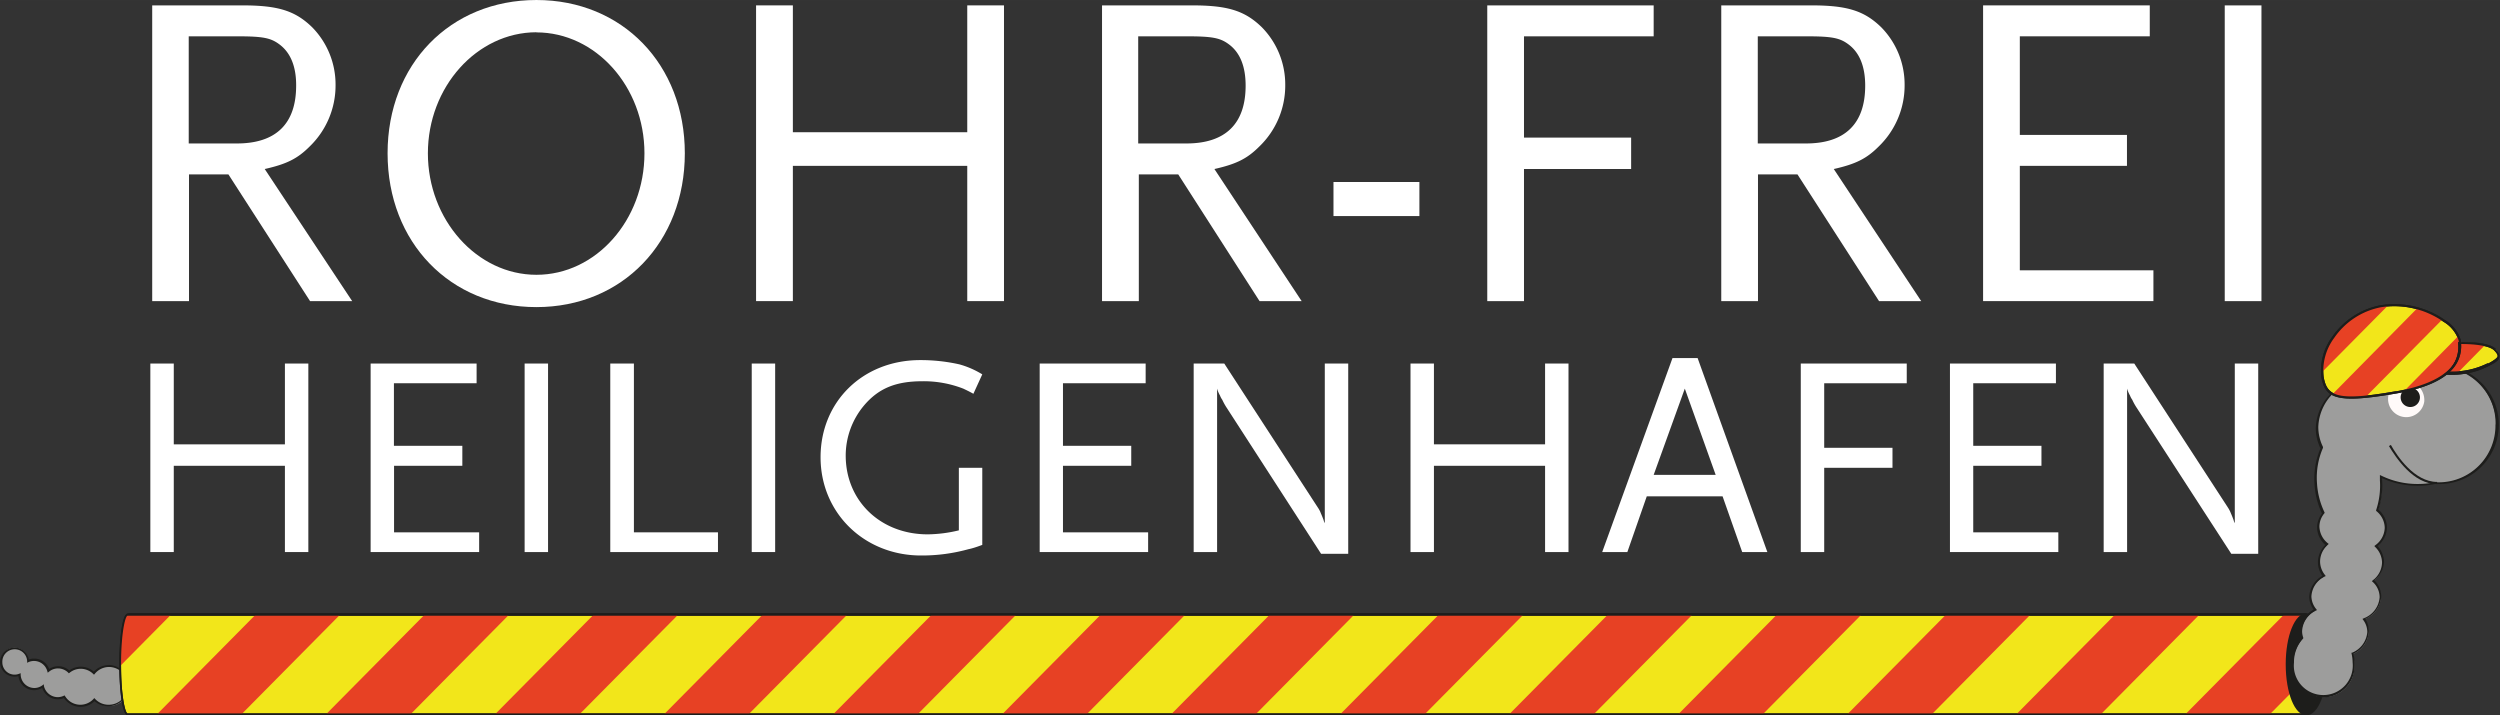
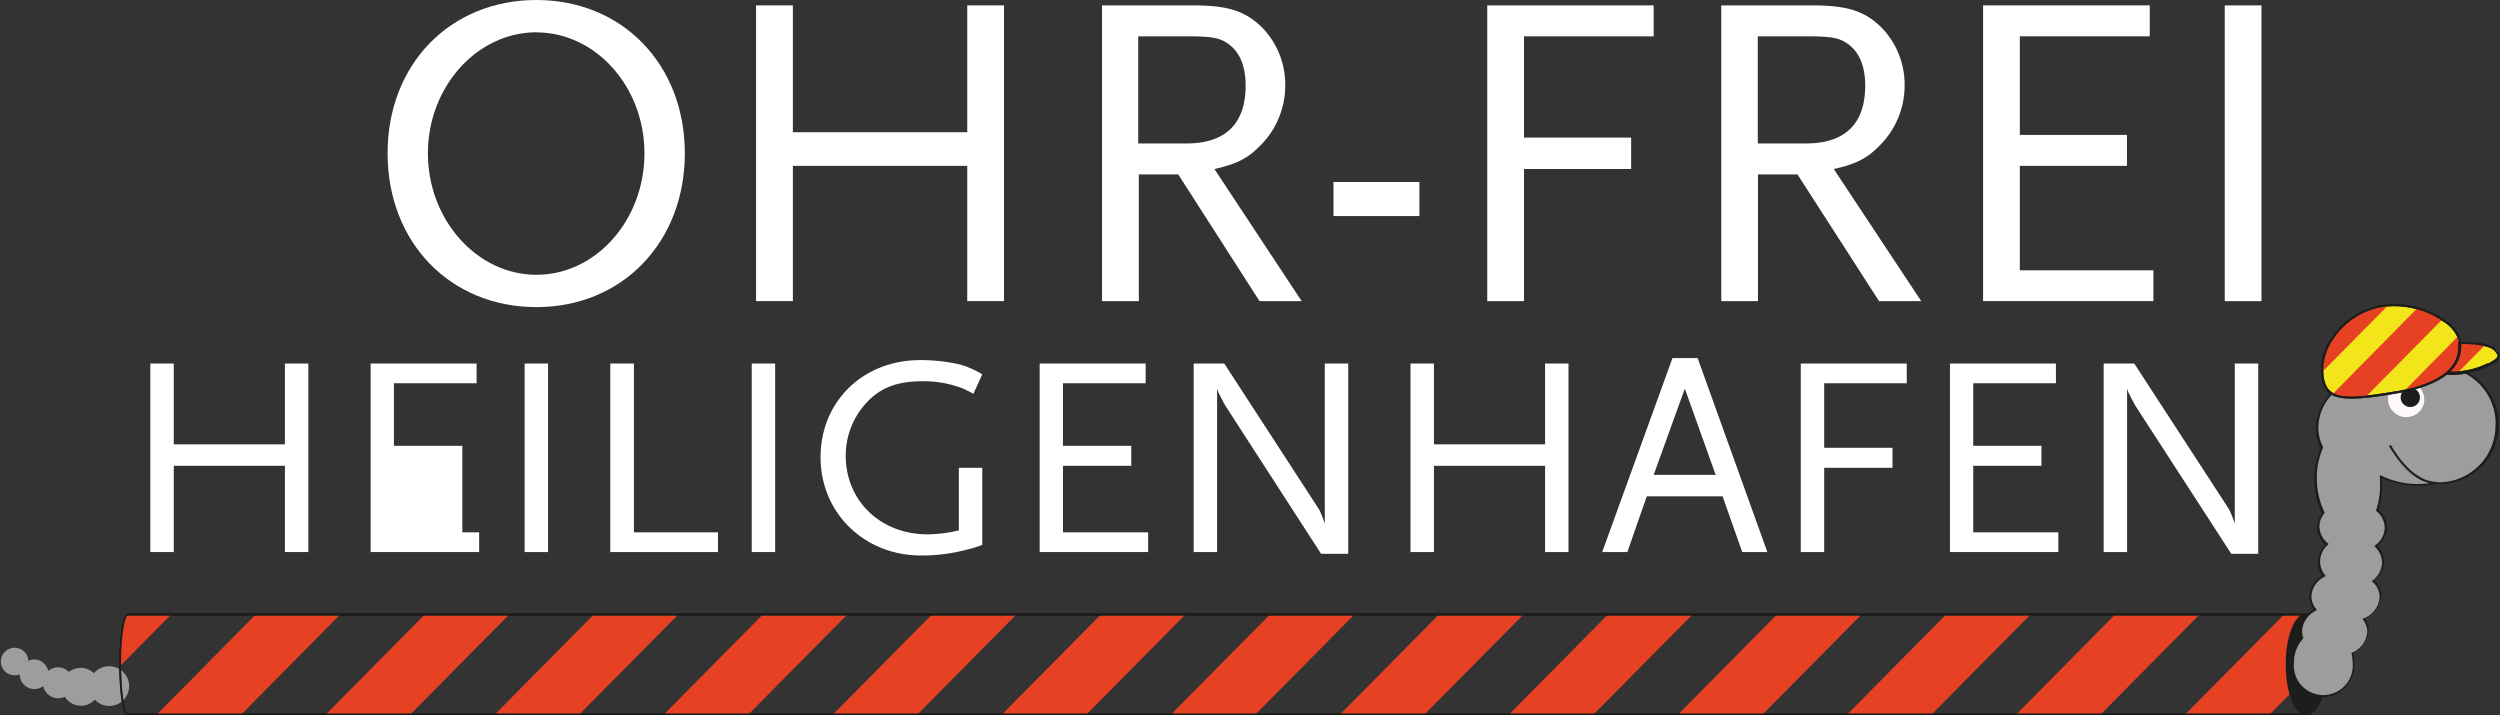
<svg xmlns="http://www.w3.org/2000/svg" id="Version_2" width="128mm" height="36.63mm" viewBox="0 0 362.83 103.83">
  <rect x="0" y="0" width="362.83" height="103.83" fill="#333333" stroke="none" />
  <defs>
    <style>.cls-1{fill:#9d9d9c;}.cls-2{fill:#1d1d1b;}.cls-3{fill:#f2e61a;}.cls-4{fill:#e74124;}.cls-5{fill:#fffaf9;}.cls-6{fill:#fff;}</style>
  </defs>
  <path class="cls-1" d="M18.8,114a2.88,2.88,0,0,0-2.18,1,2.76,2.76,0,0,0-1.92-.78,2.73,2.73,0,0,0-1.7.6,2.21,2.21,0,0,0-3-.15A2.14,2.14,0,0,0,8,113a2.11,2.11,0,0,0-.88.2,2,2,0,1,0-1.95,2.11,2,2,0,0,0,.7-.13A2.13,2.13,0,0,0,8,117.31a2.18,2.18,0,0,0,1.27-.43,2.25,2.25,0,0,0,2.19,1.76,2.32,2.32,0,0,0,.95-.22,2.75,2.75,0,0,0,2.34,1.31,2.72,2.72,0,0,0,2-.89A2.88,2.88,0,1,0,18.8,114" transform="translate(-3 -17.3)" />
-   <path class="cls-2" d="M21.52,116.84a2.73,2.73,0,0,1-2.72,2.74,2.65,2.65,0,0,1-2-.85l-.12-.12-.11.13a2.59,2.59,0,0,1-4.12-.4l-.08-.12-.12.06a2.13,2.13,0,0,1-.88.2,2.09,2.09,0,0,1-2-1.64l0-.23-.2.14a2,2,0,0,1-1.17.4,2,2,0,0,1-2-1.94V115l-.21.08a1.78,1.78,0,0,1-2.45-1.68,1.8,1.8,0,0,1,3.6-.14l0,.23.2-.1a2,2,0,0,1,2.72,1.3l.07.24.19-.15a2,2,0,0,1,1.3-.47,2.11,2.11,0,0,1,1.48.61l.09.1.12-.09a2.57,2.57,0,0,1,1.6-.57,2.61,2.61,0,0,1,1.81.74l.12.12.11-.12a2.67,2.67,0,0,1,2.06-1,2.72,2.72,0,0,1,2.72,2.72m-2.72-3a3.05,3.05,0,0,0-2.3,1.06h.23a2.92,2.92,0,0,0-2-.83,2.87,2.87,0,0,0-1.8.64h.21a2.4,2.4,0,0,0-3.2-.17l.25.08A2.29,2.29,0,0,0,8,112.88a2.26,2.26,0,0,0-1,.21l.22.13a2.11,2.11,0,1,0-2.1,2.28,2.21,2.21,0,0,0,.75-.14l-.21-.15A2.3,2.3,0,0,0,8,117.47,2.2,2.2,0,0,0,9.31,117l-.25-.09a2.4,2.4,0,0,0,2.35,1.88,2.44,2.44,0,0,0,1-.23l-.2-.06a2.91,2.91,0,0,0,4.62.45h-.23a3,3,0,1,0,2.19-5.15" transform="translate(-3 -17.3)" />
-   <path class="cls-3" d="M21.68,106.46h0s-.07,0-.11,0c-.61,0-1.11,3.25-1.11,7.25S21,121,21.57,121c0,0,.08,0,.11,0H337.6v-14.5Z" transform="translate(-3 -17.3)" />
  <path class="cls-2" d="M337.44,106.46V121l.16-.16h-316l0,0a.06.06,0,0,1,0,0h-.08c-.33,0-.95-2.43-.95-7.09s.62-7.09.95-7.09h0l0,0h316Zm-315.68-.13a.33.33,0,0,0-.18,0h0c-1,0-1.27,4.85-1.27,7.41s.27,7.41,1.27,7.41h0a.21.21,0,0,0,.18,0l-.08,0H337.76V106.3H21.68Z" transform="translate(-3 -17.3)" />
  <polygon class="cls-4" points="22.79 103.66 35.05 103.66 49.39 89.17 37.13 89.17 22.79 103.66" />
  <polygon class="cls-4" points="47.32 103.66 59.58 103.66 73.92 89.17 61.66 89.17 47.32 103.66" />
  <polygon class="cls-4" points="71.85 103.66 84.11 103.66 98.46 89.17 86.19 89.17 71.85 103.66" />
  <polygon class="cls-4" points="96.38 103.66 108.65 103.66 122.99 89.17 110.72 89.17 96.38 103.66" />
  <polygon class="cls-4" points="120.92 103.66 133.18 103.66 147.52 89.17 135.26 89.17 120.92 103.66" />
  <polygon class="cls-4" points="145.45 103.66 157.71 103.66 172.05 89.17 159.79 89.17 145.45 103.66" />
  <polygon class="cls-4" points="169.98 103.66 182.24 103.66 196.58 89.17 184.32 89.17 169.98 103.66" />
  <polygon class="cls-4" points="194.51 103.66 206.77 103.66 221.12 89.17 208.85 89.17 194.51 103.66" />
  <polygon class="cls-4" points="219.04 103.66 231.3 103.66 245.65 89.17 233.38 89.17 219.04 103.66" />
  <polygon class="cls-4" points="243.57 103.66 255.84 103.66 270.18 89.17 257.91 89.17 243.57 103.66" />
  <polygon class="cls-4" points="268.11 103.66 280.37 103.66 294.71 89.17 282.45 89.17 268.11 103.66" />
  <polygon class="cls-4" points="292.64 103.66 304.9 103.66 319.24 89.17 306.98 89.17 292.64 103.66" />
  <polygon class="cls-4" points="334.6 89.17 331.51 89.17 317.17 103.66 329.43 103.66 334.6 98.44 334.6 89.17" />
  <path class="cls-4" d="M20.46,113.71v.23l7.4-7.48H21.57c-.61,0-1.11,3.25-1.11,7.25" transform="translate(-3 -17.3)" />
  <path class="cls-2" d="M337.44,106.46V121l.16-.16h-316l0,0a.06.06,0,0,1,0,0h-.08c-.33,0-.95-2.43-.95-7.09s.62-7.09.95-7.09h0l0,0h316Zm-315.68-.13a.33.33,0,0,0-.18,0h0c-1,0-1.27,4.85-1.27,7.41s.27,7.41,1.27,7.41h0a.21.21,0,0,0,.18,0l-.08,0H337.76V106.3H21.68Z" transform="translate(-3 -17.3)" />
  <path class="cls-2" d="M340.55,113.71c0,4-1.26,7.25-2.82,7.25s-2.83-3.24-2.83-7.25,1.27-7.25,2.83-7.25,2.82,3.25,2.82,7.25" transform="translate(-3 -17.3)" />
  <path class="cls-2" d="M337.73,106.3c-1.67,0-3,3.26-3,7.41s1.31,7.41,3,7.41,3-3.26,3-7.41-1.31-7.41-3-7.41m2.66,7.41c0,3.85-1.21,7.09-2.66,7.09s-2.67-3.24-2.67-7.09,1.23-7.09,2.67-7.09,2.66,3.25,2.66,7.09" transform="translate(-3 -17.3)" />
  <path class="cls-1" d="M357,70.52a8.23,8.23,0,0,0-6.21,2.86,7.79,7.79,0,0,0-4-1.07,7.33,7.33,0,0,0-7.56,7.09,6.58,6.58,0,0,0,.7,3,10.74,10.74,0,0,0-.88,5.19,11.4,11.4,0,0,0,1.11,4.32,3.18,3.18,0,0,0-.72,2,3.34,3.34,0,0,0,1.27,2.54,3.42,3.42,0,0,0-1.17,2.5,3.32,3.32,0,0,0,.74,2.05,3.56,3.56,0,0,0-2,3,3.07,3.07,0,0,0,.73,1.94A3.62,3.62,0,0,0,337,109a3,3,0,0,0,.17,1,5.19,5.19,0,0,0-1.33,3.52,4.44,4.44,0,1,0,8.82,0,5.19,5.19,0,0,0-.16-1.32,3.7,3.7,0,0,0,2.27-3.19,3.16,3.16,0,0,0-.62-1.84,3.7,3.7,0,0,0,2.4-3.2,3.27,3.27,0,0,0-1.08-2.34,3.48,3.48,0,0,0,1.4-2.71,3.36,3.36,0,0,0-1-2.36,3.4,3.4,0,0,0,1.44-2.68,3.33,3.33,0,0,0-1.22-2.5,11.16,11.16,0,0,0,.55-4.39c0-.17,0-.33,0-.5a12,12,0,0,0,5.33,1.19,13.26,13.26,0,0,0,2.47-.24c.22,0,.45,0,.68,0a8.46,8.46,0,0,0,0-16.91" transform="translate(-3 -17.3)" />
  <path class="cls-2" d="M365.17,79a8.23,8.23,0,0,1-8.14,8.3c-.23,0-.46,0-.67,0h0a12.85,12.85,0,0,1-2.44.24,11.94,11.94,0,0,1-5.26-1.18l-.26-.12,0,.28v.13c0,.12,0,.24,0,.36a11.29,11.29,0,0,1-.55,4.33l0,.1.08.07a3.17,3.17,0,0,1,1.17,2.38,3.23,3.23,0,0,1-1.38,2.55l-.13.11.12.13a3.22,3.22,0,0,1,1,2.25,3.32,3.32,0,0,1-1.34,2.59l-.14.12.13.12a3,3,0,0,1,1,2.22,3.54,3.54,0,0,1-2.32,3.06l-.17.08.11.16a2.92,2.92,0,0,1,.59,1.74,3.54,3.54,0,0,1-2.18,3l-.11,0,0,.12a5.76,5.76,0,0,1,.16,1.29,4.28,4.28,0,1,1-8.51,0,5.06,5.06,0,0,1,1.29-3.42l.06-.07,0-.09a2.77,2.77,0,0,1-.17-.93,3.49,3.49,0,0,1,2-3l.16-.08-.12-.15a3,3,0,0,1-.69-1.84,3.39,3.39,0,0,1,1.92-2.87l.16-.08-.11-.15a3.12,3.12,0,0,1-.71-2,3.25,3.25,0,0,1,1.12-2.38l.13-.13-.14-.11a3.21,3.21,0,0,1-1.21-2.42,3.05,3.05,0,0,1,.69-1.88l.06-.07,0-.09a11.21,11.21,0,0,1-1.1-4.26,10.81,10.81,0,0,1,.87-5.11l0-.07,0-.07a6.52,6.52,0,0,1-.68-2.89,7.19,7.19,0,0,1,7.4-6.93,7.77,7.77,0,0,1,3.9,1l.12.07.09-.1a8.05,8.05,0,0,1,6.08-2.8,8.23,8.23,0,0,1,8.14,8.3M357,70.37a8.37,8.37,0,0,0-6.32,2.91l.19,0a8.07,8.07,0,0,0-4.06-1.09,7.51,7.51,0,0,0-7.72,7.25,6.72,6.72,0,0,0,.72,3V82.3a11,11,0,0,0-.9,5.26,11.42,11.42,0,0,0,1.13,4.38l0-.17a3.31,3.31,0,0,0-.76,2.07,3.49,3.49,0,0,0,1.33,2.66v-.24a3.6,3.6,0,0,0-1.21,2.62,3.44,3.44,0,0,0,.77,2.15l.05-.24a3.66,3.66,0,0,0-2.08,3.14,3.25,3.25,0,0,0,.76,2l.05-.24a3.78,3.78,0,0,0-2.18,3.24,3.21,3.21,0,0,0,.18,1l0-.16a5.34,5.34,0,0,0-1.38,3.63,4.6,4.6,0,1,0,9.14,0,5.28,5.28,0,0,0-.17-1.36l-.08.18a3.81,3.81,0,0,0,2.35-3.33,3.31,3.31,0,0,0-.64-1.93l-.06.24a3.84,3.84,0,0,0,2.49-3.35,3.32,3.32,0,0,0-1.14-2.45v.24A3.61,3.61,0,0,0,349,98.88a3.54,3.54,0,0,0-1.07-2.47v.24a3.59,3.59,0,0,0,1.5-2.81,3.5,3.5,0,0,0-1.28-2.61l0,.17a11.41,11.41,0,0,0,.57-4.46c0-.13,0-.26,0-.38v-.12l-.22.16a12.4,12.4,0,0,0,5.4,1.2,12.62,12.62,0,0,0,2.5-.25h-.05c.23,0,.46,0,.7,0a8.61,8.61,0,0,0,0-17.22" transform="translate(-3 -17.3)" />
  <path class="cls-5" d="M354.84,75.56a2.64,2.64,0,1,1-2.62-3,2.81,2.81,0,0,1,2.62,3" transform="translate(-3 -17.3)" />
  <path class="cls-2" d="M354.21,75a1.4,1.4,0,1,1-1.4-1.43,1.41,1.41,0,0,1,1.4,1.43" transform="translate(-3 -17.3)" />
  <path class="cls-3" d="M360,66.64c-.36-2.27-5.8-5.93-11.45-4.9S339.4,68.25,340.08,72c.55,3,2.19,3.72,10.67,2.24,8.69-1.5,9.61-5.13,9.23-7.59" transform="translate(-3 -17.3)" />
  <path class="cls-2" d="M350.72,74.08c-8.44,1.47-10,.8-10.49-2.12a8,8,0,0,1,1.55-5.64,10.67,10.67,0,0,1,6.78-4.43A12.42,12.42,0,0,1,357.63,64a4.88,4.88,0,0,1,2.19,2.69c.58,3.71-2.57,6.27-9.1,7.41m9.41-7.46a5.13,5.13,0,0,0-2.31-2.9,12.8,12.8,0,0,0-9.32-2.14,11,11,0,0,0-7,4.56,8.27,8.27,0,0,0-1.6,5.88c.57,3.1,2.22,3.87,10.86,2.37s9.78-5,9.35-7.77" transform="translate(-3 -17.3)" />
  <path class="cls-4" d="M360,66.64a2.57,2.57,0,0,0-.2-.59l-7.88,8c7.62-1.62,8.44-5,8.08-7.37" transform="translate(-3 -17.3)" />
  <path class="cls-4" d="M341.56,74.47c.92.5,2.4.63,4.82.39l11.07-11.19A12.77,12.77,0,0,0,353.86,62Z" transform="translate(-3 -17.3)" />
  <path class="cls-4" d="M348.53,61.74c-5.31,1-8.71,5.88-8.53,9.57l9.61-9.71a10,10,0,0,0-1.08.14" transform="translate(-3 -17.3)" />
  <path class="cls-3" d="M365.15,68c-1-1.06-4.86-1-4.86-1L360,67a4.87,4.87,0,0,1-1.87,4.42,11.69,11.69,0,0,0,6-1.2c1.48-.78,2-1.11,1-2.18" transform="translate(-3 -17.3)" />
  <path class="cls-2" d="M364.08,70a11.52,11.52,0,0,1-5.91,1.19l.08.27A5,5,0,0,0,360.18,67l-.19.17.27.06h0s3.77-.06,4.74.94c.37.38.52.65.48.86s-.57.62-1.43,1.06m1.18-2.14c-1.06-1.1-4.82-1-5-1h0l-.27,0-.21,0,0,.21a4.75,4.75,0,0,1-1.81,4.28l-.28.23.37,0a11.78,11.78,0,0,0,6.09-1.21c1-.51,1.52-.83,1.6-1.3s-.13-.67-.57-1.13" transform="translate(-3 -17.3)" />
  <path class="cls-4" d="M360.29,67,360,67a4.87,4.87,0,0,1-1.87,4.42,10,10,0,0,0,1.55,0l4-4.06a16.75,16.75,0,0,0-3.42-.32" transform="translate(-3 -17.3)" />
  <path class="cls-2" d="M350.72,74.08c-8.44,1.47-10,.8-10.49-2.12a8,8,0,0,1,1.55-5.64,10.67,10.67,0,0,1,6.78-4.43A12.42,12.42,0,0,1,357.63,64a4.88,4.88,0,0,1,2.19,2.69c.58,3.71-2.57,6.27-9.1,7.41m9.41-7.46a5.13,5.13,0,0,0-2.31-2.9,12.8,12.8,0,0,0-9.32-2.14,11,11,0,0,0-7,4.56,8.27,8.27,0,0,0-1.6,5.88c.57,3.1,2.22,3.87,10.86,2.37s9.78-5,9.35-7.77" transform="translate(-3 -17.3)" />
  <path class="cls-2" d="M364.08,70a11.52,11.52,0,0,1-5.91,1.19l.08.27A5,5,0,0,0,360.18,67l-.19.17.27.06h0s3.77-.06,4.74.94c.37.38.52.65.48.86s-.57.62-1.43,1.06m1.18-2.14c-1.06-1.1-4.82-1-5-1h0l-.27,0-.21,0,0,.21a4.75,4.75,0,0,1-1.81,4.28l-.28.23.37,0a11.78,11.78,0,0,0,6.09-1.21c1-.51,1.52-.83,1.6-1.3s-.13-.67-.57-1.13" transform="translate(-3 -17.3)" />
  <path class="cls-2" d="M356.7,87.24c-3.29,0-5.79-3.74-6.71-5.37l-.28.16c1,1.67,3.54,5.56,7,5.52Z" transform="translate(-3 -17.3)" />
  <path class="cls-6" d="M44.35,97.42V84.9H28.22V97.42h-3.4V70.06h3.4V81.79H44.35V70.06h3.4V97.42Z" transform="translate(-3 -17.3)" />
-   <path class="cls-6" d="M56.79,97.42V70.06H72.17v2.86h-12V82H70.1V84.9H60.19v9.66H72.54v2.86Z" transform="translate(-3 -17.3)" />
+   <path class="cls-6" d="M56.79,97.42V70.06H72.17v2.86h-12V82H70.1V84.9v9.66H72.54v2.86Z" transform="translate(-3 -17.3)" />
  <path class="cls-6" d="M79.14,97.42V70.06h3.4V97.42Z" transform="translate(-3 -17.3)" />
  <path class="cls-6" d="M91.57,97.42V70.06H95v24.5H107.2v2.86Z" transform="translate(-3 -17.3)" />
  <path class="cls-6" d="M112.1,97.42V70.06h3.4V97.42Z" transform="translate(-3 -17.3)" />
  <path class="cls-6" d="M143.57,97a25.29,25.29,0,0,1-6.89.92c-8.25,0-14.59-6.18-14.59-14.26s6.14-14.1,14.47-14.1a25.77,25.77,0,0,1,5.68.62,12.88,12.88,0,0,1,3.32,1.45l-1.29,2.82c-.66-.37-1.12-.58-1.45-.74a15.81,15.81,0,0,0-5.93-1.08c-3.85,0-6.34,1-8.46,3.48a11.31,11.31,0,0,0-2.69,7.3c0,6.59,5.06,11.44,11.9,11.44a20,20,0,0,0,4.52-.58V85.19h3.4V96.38C144.69,96.71,144,96.92,143.57,97Z" transform="translate(-3 -17.3)" />
  <path class="cls-6" d="M153.89,97.42V70.06h15.38v2.86h-12V82h9.91V84.9h-9.91v9.66h12.36v2.86Z" transform="translate(-3 -17.3)" />
  <path class="cls-6" d="M194.73,97.67l-13.8-21.35a9.44,9.44,0,0,1-.54-1,2.74,2.74,0,0,1-.33-.62,4.39,4.39,0,0,1-.42-1V97.42h-3.4V70.06h4.44l13.55,20.85a4.83,4.83,0,0,1,.38.66c.16.42.21.46.5,1.25,0,.08.08.25.16.41V70.06h3.4V97.67Z" transform="translate(-3 -17.3)" />
  <path class="cls-6" d="M227.24,97.42V84.9H211.11V97.42h-3.4V70.06h3.4V81.79h16.13V70.06h3.4V97.42Z" transform="translate(-3 -17.3)" />
  <path class="cls-6" d="M255.85,97.42,253,89.33H242l-2.82,8.09h-3.65l10.2-28.15h3.65L259.5,97.42ZM247.52,73.7,243,86.22H252Z" transform="translate(-3 -17.3)" />
  <path class="cls-6" d="M267.75,72.92v9.37h9.91v2.9h-9.91V97.42h-3.4V70.06h15.38v2.86Z" transform="translate(-3 -17.3)" />
  <path class="cls-6" d="M286,97.42V70.06h15.38v2.86h-12V82h9.9V84.9h-9.9v9.66h12.35v2.86Z" transform="translate(-3 -17.3)" />
  <path class="cls-6" d="M326.83,97.67,313,76.32c-.13-.21-.33-.54-.54-1a2.74,2.74,0,0,1-.33-.62,4.39,4.39,0,0,1-.42-1V97.42h-3.4V70.06h4.44l13.56,20.85a4.86,4.86,0,0,1,.37.66c.17.42.21.46.5,1.25,0,.08.08.25.16.41V70.06h3.4V97.67Z" transform="translate(-3 -17.3)" />
-   <path class="cls-6" d="M48,61,36.15,42.61H30.43V61H25.09V18.08H38.17c5.2,0,7.68.78,10.15,3.19a11.84,11.84,0,0,1,3.38,8.39,12.3,12.3,0,0,1-3.77,8.91c-1.76,1.76-3.32,2.54-6.51,3.26L54.11,61ZM43.63,23.8c-1.3-1-2.4-1.23-6.24-1.23h-7V38.12h7c5.66,0,8.59-2.86,8.59-8.39C46,27,45.19,25,43.63,23.8Z" transform="translate(-3 -17.3)" />
  <path class="cls-6" d="M80.85,61.87c-12.49,0-21.6-9.37-21.6-22.32S68.36,17.3,80.85,17.3s21.54,9.37,21.54,22.25S93.34,61.87,80.85,61.87Zm0-39.89C72.2,22,65.1,29.92,65.1,39.55s7.1,17.63,15.75,17.63,15.68-7.94,15.68-17.63S89.44,22,80.85,22Z" transform="translate(-3 -17.3)" />
  <path class="cls-6" d="M143.38,61V41.37H118.07V61h-5.34V18.08h5.34V36.49h25.31V18.08h5.33V61Z" transform="translate(-3 -17.3)" />
  <path class="cls-6" d="M185.8,61,174,42.61h-5.72V61h-5.34V18.08H176c5.21,0,7.68.78,10.15,3.19a11.84,11.84,0,0,1,3.38,8.39,12.26,12.26,0,0,1-3.77,8.91c-1.76,1.76-3.32,2.54-6.51,3.26L191.91,61ZM181.44,23.8c-1.3-1-2.41-1.23-6.25-1.23h-7V38.12h7c5.66,0,8.59-2.86,8.59-8.39C183.78,27,183,25,181.44,23.8Z" transform="translate(-3 -17.3)" />
  <path class="cls-6" d="M196.53,48.66V43.71H209v4.95Z" transform="translate(-3 -17.3)" />
  <path class="cls-6" d="M224.18,22.57v14.7h15.55v4.56H224.18V61h-5.33V18.08H243v4.49Z" transform="translate(-3 -17.3)" />
  <path class="cls-6" d="M275.71,61,263.87,42.61h-5.73V61h-5.33V18.08h13.08c5.2,0,7.68.78,10.15,3.19a11.84,11.84,0,0,1,3.38,8.39,12.3,12.3,0,0,1-3.77,8.91c-1.76,1.76-3.32,2.54-6.51,3.26L281.83,61ZM271.35,23.8c-1.3-1-2.4-1.23-6.24-1.23h-7V38.12h7c5.66,0,8.59-2.86,8.59-8.39C273.7,27,272.91,25,271.35,23.8Z" transform="translate(-3 -17.3)" />
  <path class="cls-6" d="M290.81,61V18.08H315v4.49H296.14V36.88h15.55v4.49H296.14V56.53h19.39V61Z" transform="translate(-3 -17.3)" />
  <path class="cls-6" d="M325.88,61V18.08h5.33V61Z" transform="translate(-3 -17.3)" />
</svg>